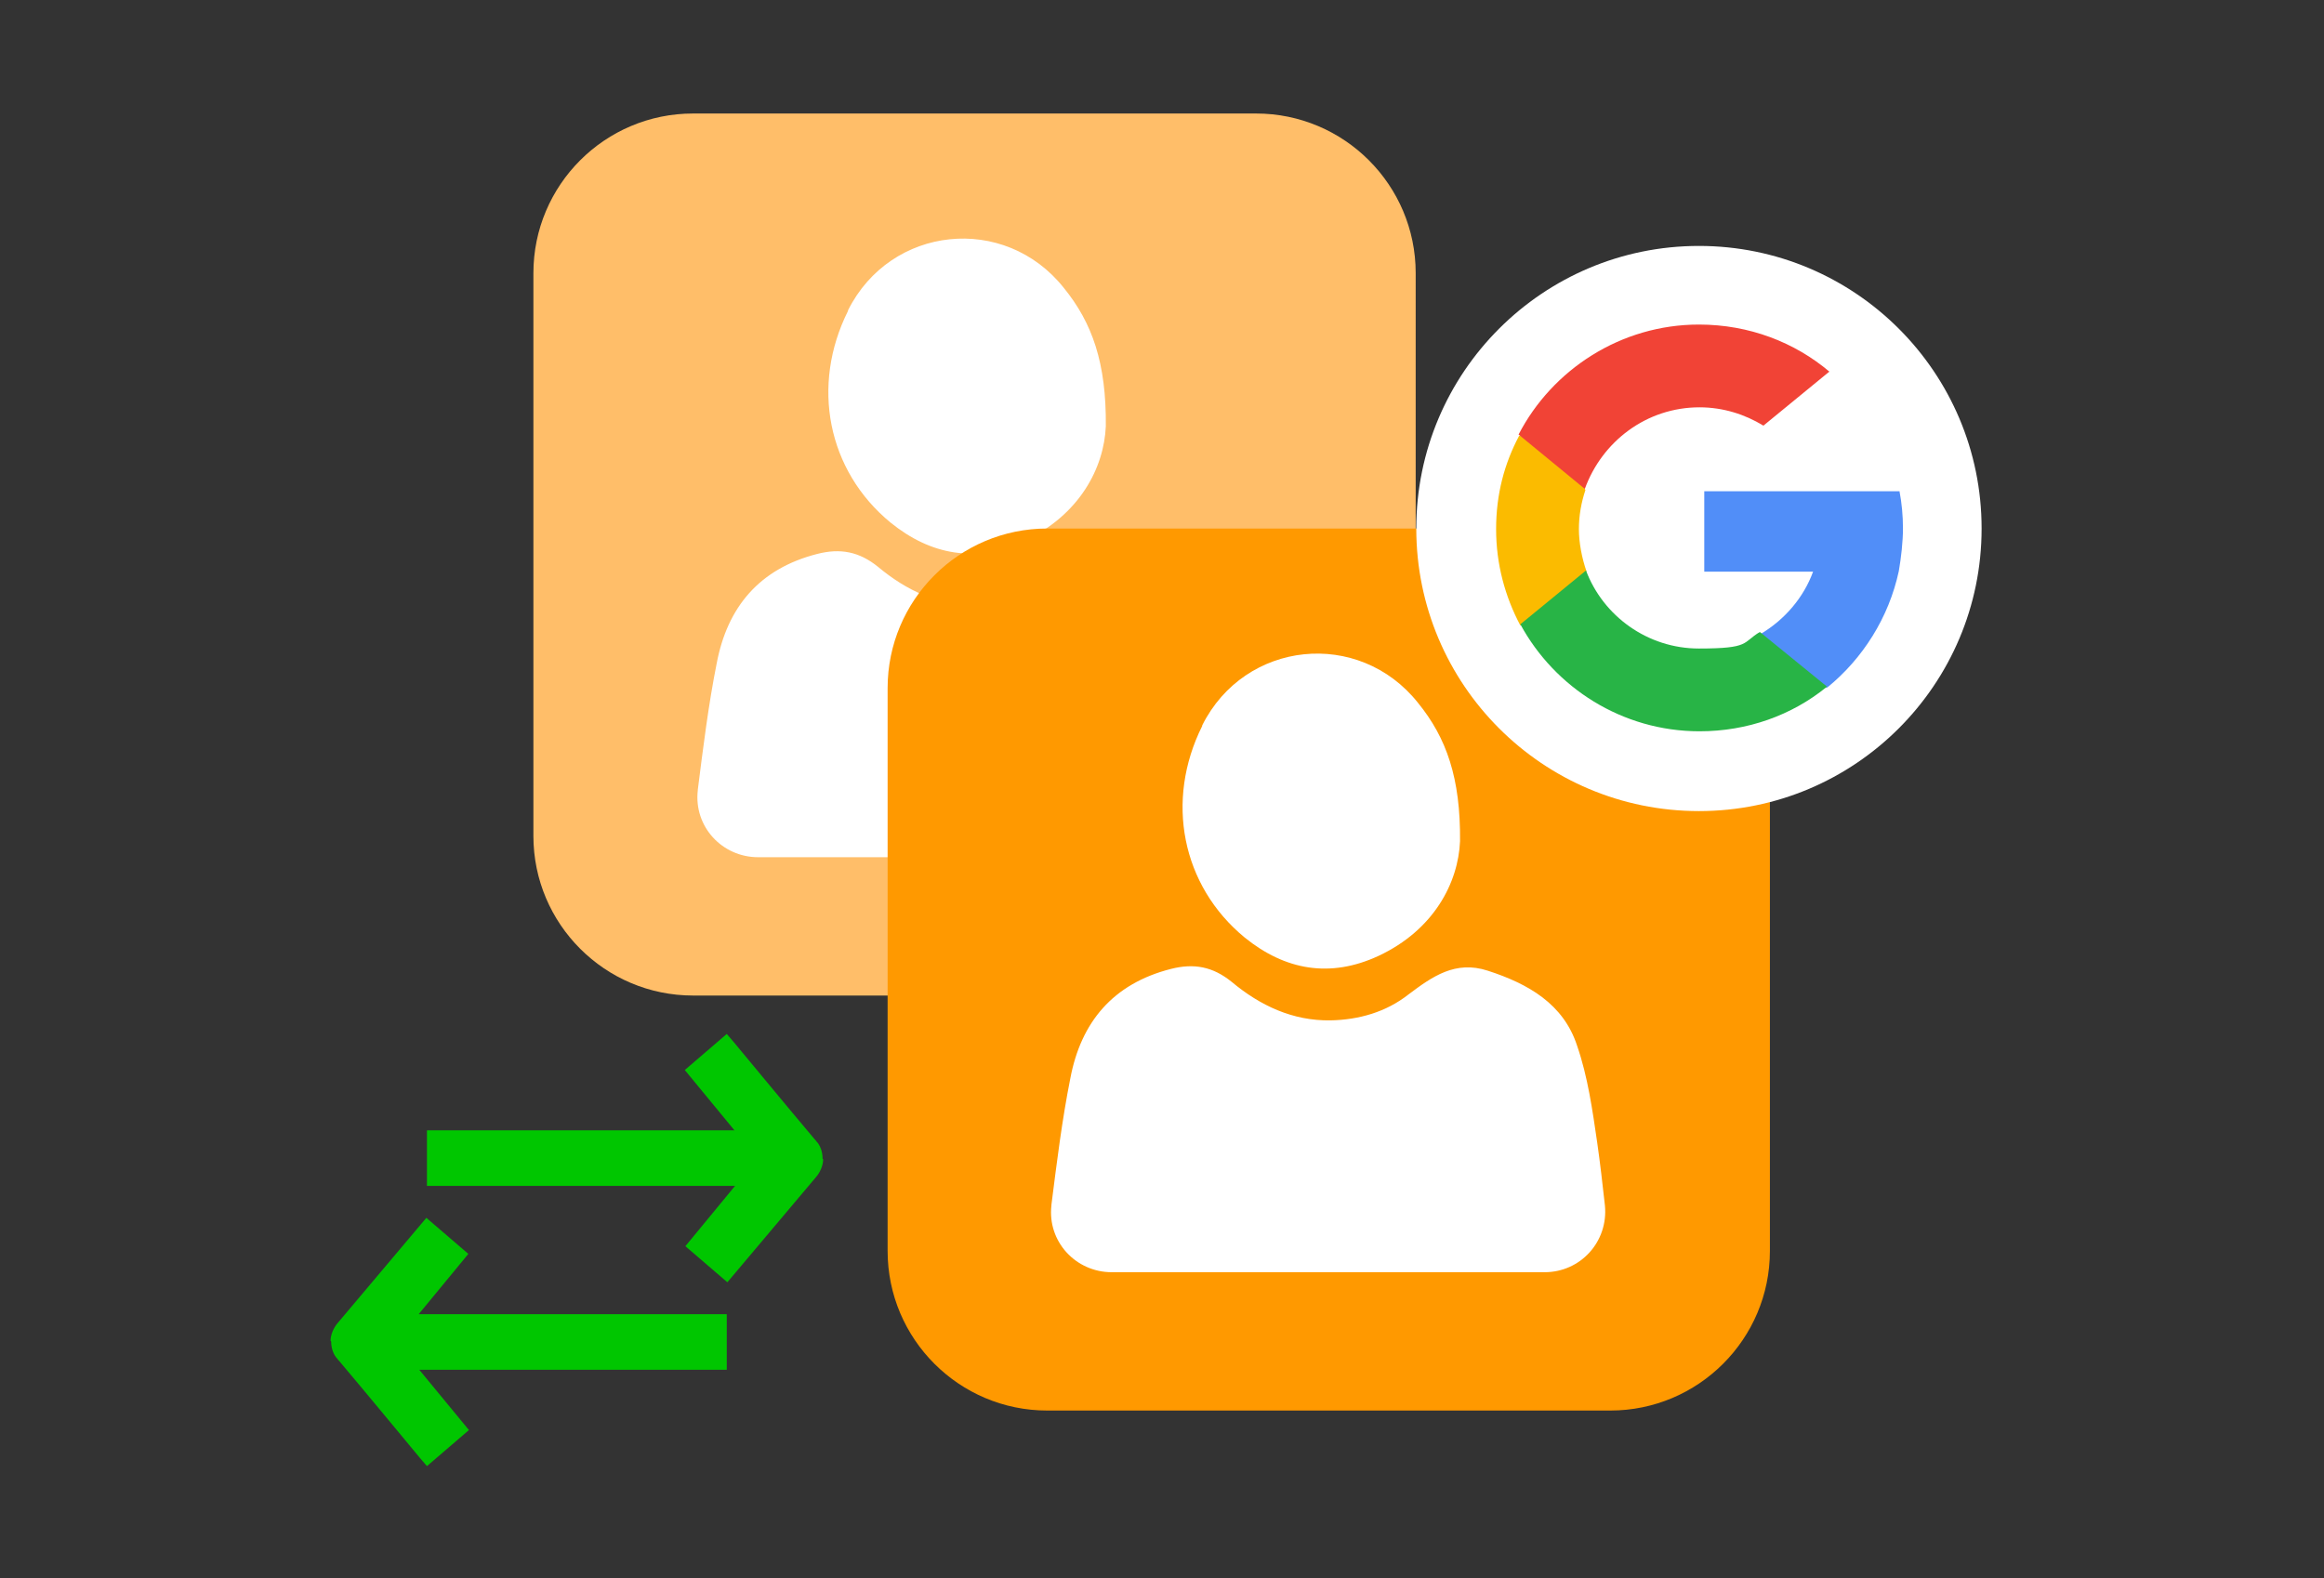
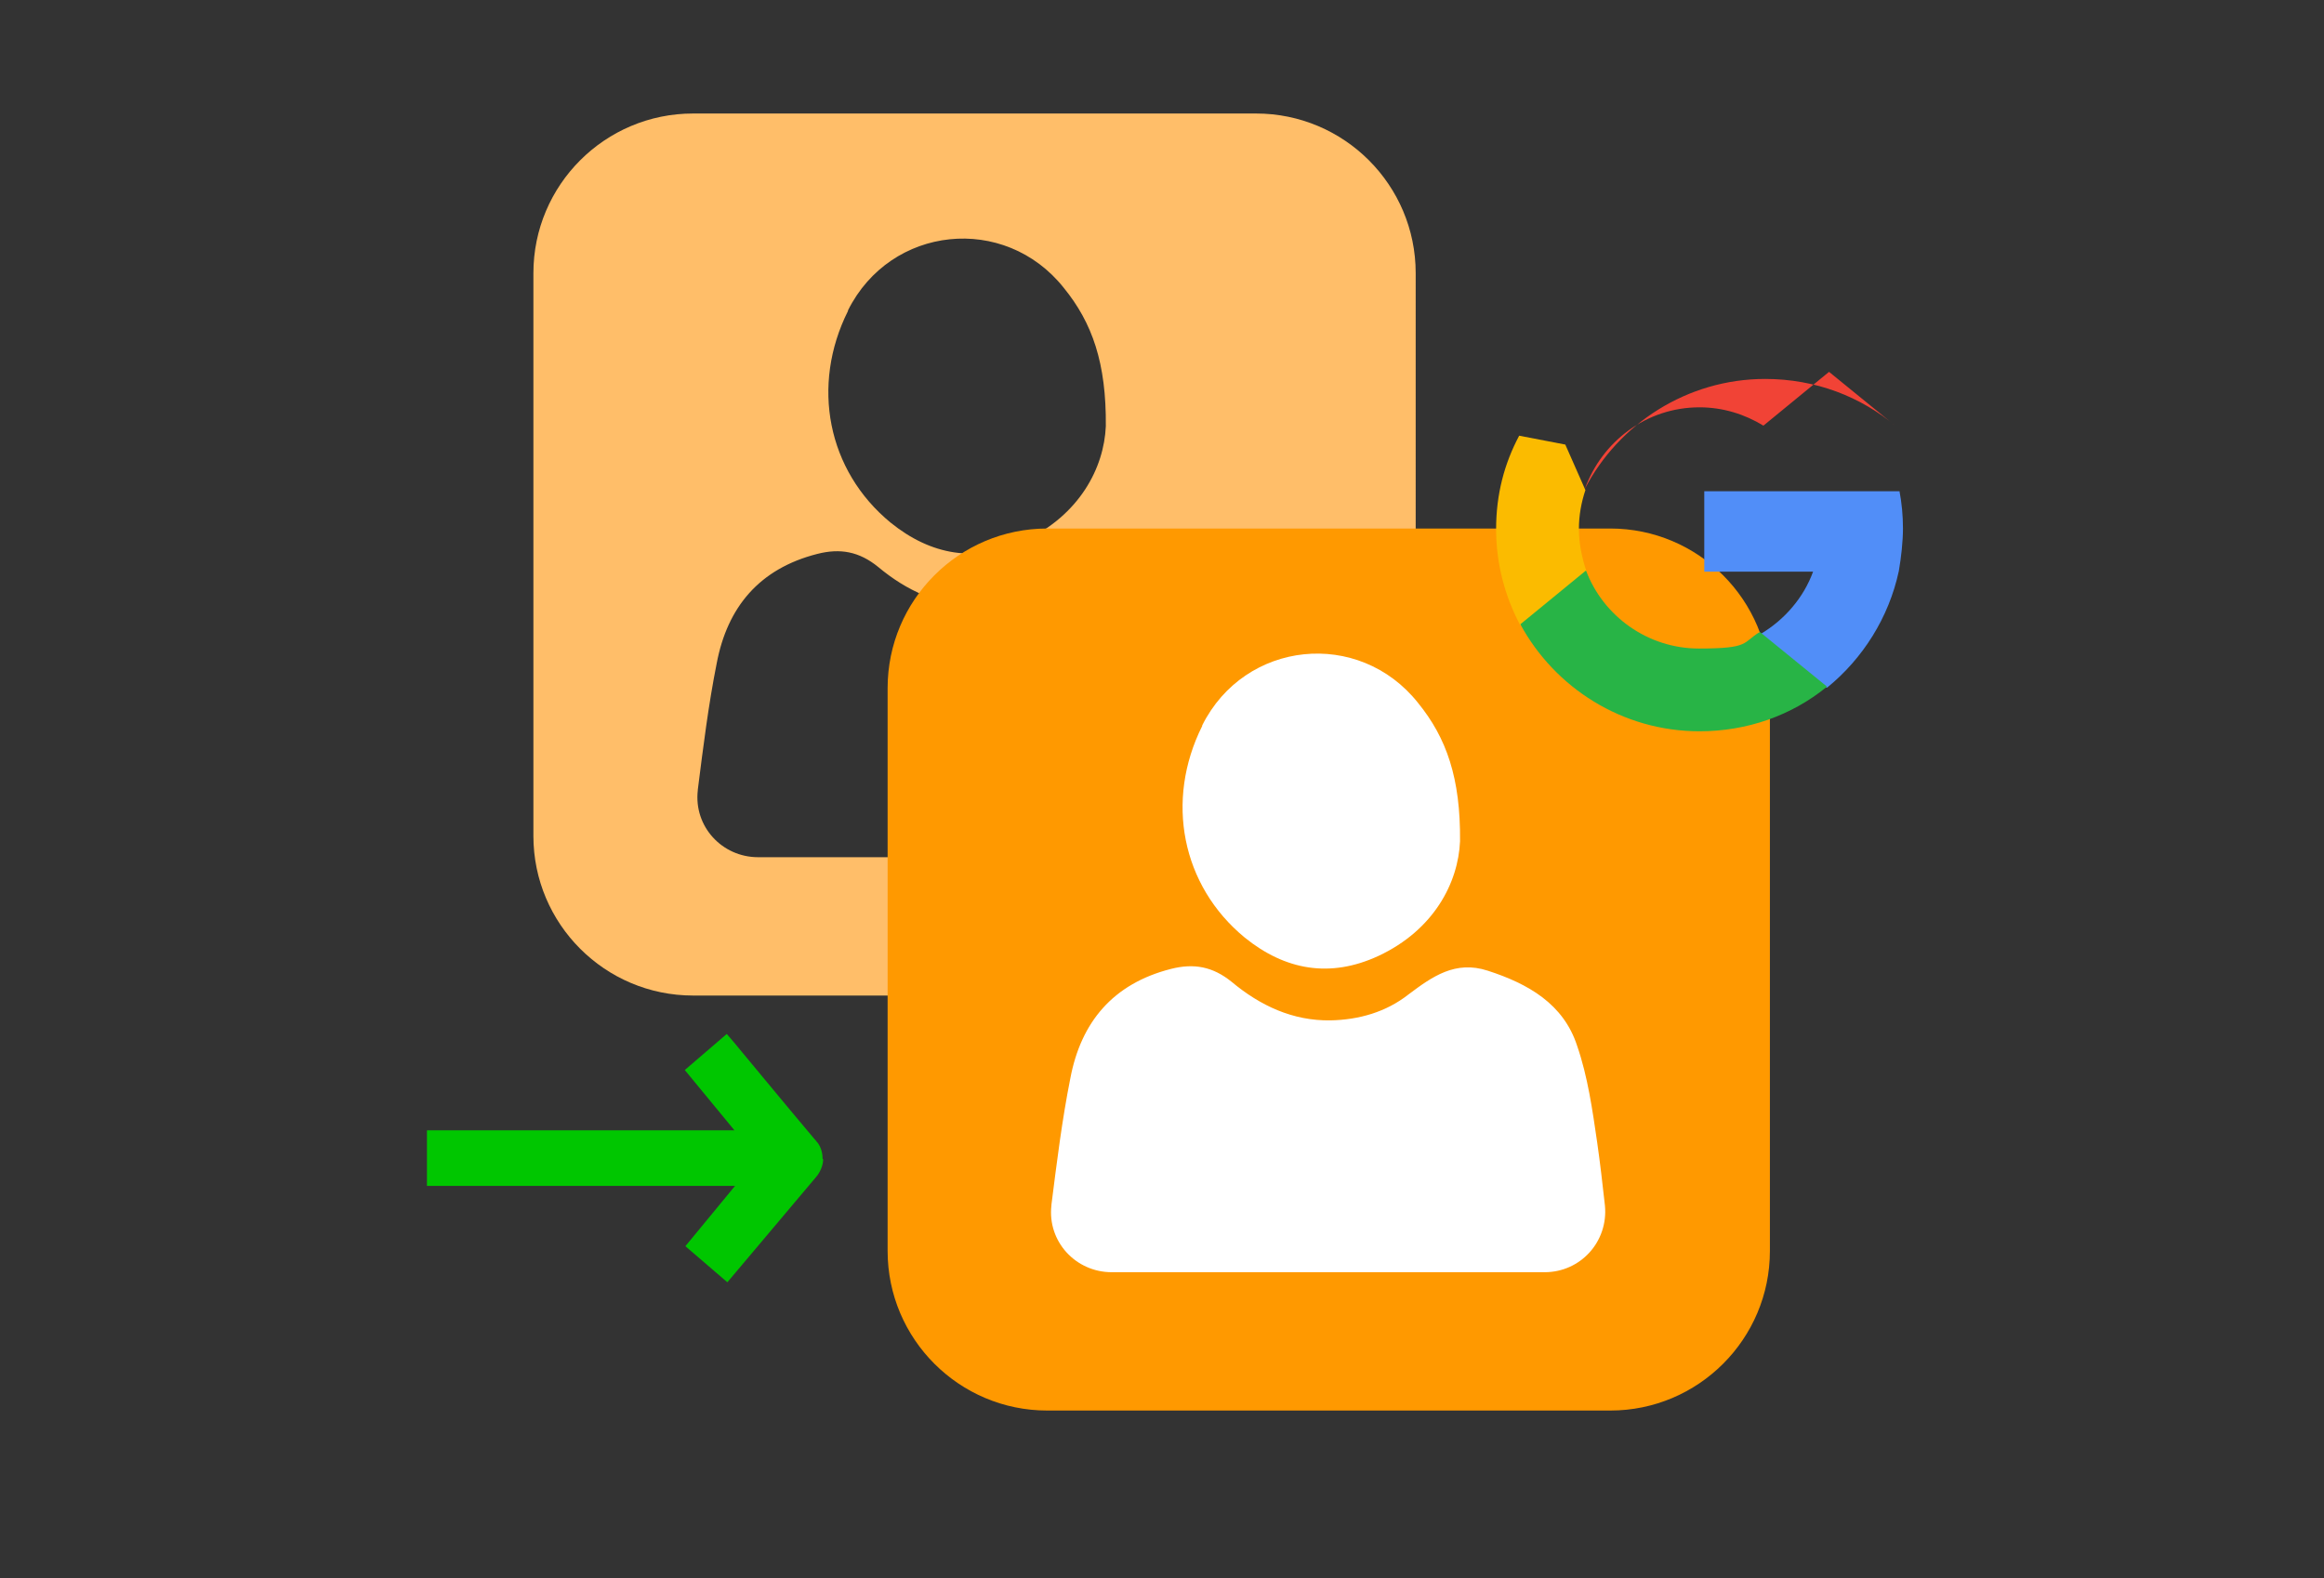
<svg xmlns="http://www.w3.org/2000/svg" id="Layer_1" data-name="Layer 1" version="1.1" viewBox="0 0 393 267">
  <rect x="0" y="0" width="393" height="267" fill="#333333" stroke="none" />
  <g>
-     <rect x="105.9" y="34.2" width="126.1" height="126.1" rx="10.4" ry="10.4" fill="#fff" stroke-width="0" />
    <path d="M90.2,46.2v95.2c0,14.9,12.1,27,27,27h95.2c14.9,0,27-12.1,27-27V46.2c0-14.9-12.1-27-27-27h-95.2c-14.9,0-27,12.1-27,27ZM143.4,52.5c7.2-14.4,26.5-16.4,36.5-3.8,4.8,5.9,7.2,12.7,7.1,23.4-.3,7-4.4,15-13.8,19.4-8.2,3.8-15.8,2.4-22.6-3.1-10.7-8.8-13.5-23.2-7.2-35.8ZM128.2,145c-6.1,0-10.9-5.2-10.2-11.3,0,0,0,0,0-.1.9-7.1,1.8-14.4,3.2-21.4,1.8-9.5,7.2-16,17-18.5,3.9-1,7.1-.4,10.3,2.2,4.8,4,10.3,6.6,16.7,6.5,4.8-.1,9.4-1.4,13.2-4.4,4-3,7.9-5.8,13.4-4,6.8,2.2,12.8,5.6,15.1,12.7,1.8,5.2,2.6,10.9,3.4,16.4.5,3.5.9,7,1.3,10.6.6,6.1-4.1,11.3-10.2,11.3-24.5,0-48.7,0-73.1,0Z" fill="#ffbe69" stroke-width="0" />
  </g>
  <g>
    <rect x="165.8" y="104.4" width="126.1" height="126.1" rx="10.4" ry="10.4" fill="#fff" stroke-width="0" />
    <path d="M150.1,116.4v95.2c0,14.9,12.1,27,27,27h95.2c14.9,0,27-12.1,27-27v-95.2c0-14.9-12.1-27-27-27h-95.2c-14.9,0-27,12.1-27,27ZM203.3,122.7c7.2-14.4,26.5-16.4,36.5-3.8,4.8,5.9,7.2,12.7,7.1,23.4-.3,7-4.4,15-13.8,19.4-8.2,3.8-15.8,2.4-22.6-3.1-10.7-8.8-13.5-23.2-7.2-35.8ZM188,215.2c-6.1,0-10.9-5.2-10.2-11.3,0,0,0,0,0-.1.9-7.1,1.8-14.4,3.2-21.4,1.8-9.5,7.2-16,17-18.5,3.9-1,7.1-.4,10.3,2.2,4.8,4,10.3,6.6,16.7,6.5,4.8-.1,9.4-1.4,13.2-4.4,4-3,7.9-5.8,13.4-4,6.8,2.2,12.8,5.6,15.1,12.7,1.8,5.2,2.6,10.9,3.4,16.4.5,3.5.9,7,1.3,10.6.6,6.1-4.1,11.3-10.2,11.3-24.5,0-48.7,0-73.1,0Z" fill="#f90" stroke-width="0" />
  </g>
  <g>
-     <circle cx="287.3" cy="89.4" r="47.8" fill="#fff" stroke-width="0" />
    <g>
      <path d="M268.2,96.7l-2.4,8.9-8.7.2c-2.6-4.9-4.1-10.4-4.1-16.3s1.4-11.1,3.9-15.8h0l7.8,1.5,3.4,7.7c-.7,2.1-1.1,4.3-1.1,6.6s.5,4.9,1.3,7.2Z" fill="#fbbb00" stroke-width="0" />
      <path d="M321.2,83c.4,2.1.6,4.2.6,6.4s-.3,4.9-.7,7.2c-1.7,7.9-6.1,14.8-12.1,19.7h0l-9.8-.5-1.4-8.6c4-2.4,7.2-6.1,8.8-10.5h-18.4v-13.6h33Z" fill="#518ef8" stroke-width="0" />
      <path d="M308.9,116.2h0c-5.9,4.8-13.4,7.5-21.5,7.5-13.1,0-24.5-7.4-30.3-18.1l11.1-9.1c2.9,7.7,10.4,13.2,19.1,13.2s7.3-1,10.3-2.8l11.3,9.2Z" fill="#28b446" stroke-width="0" />
-       <path d="M309.3,62.9l-11.1,9.1c-3.1-1.9-6.8-3.1-10.8-3.1-9,0-16.5,5.8-19.4,13.8l-11.2-9.2h0c5.7-11,17.3-18.6,30.5-18.6,8.5,0,16.2,3,22.1,8Z" fill="#f14336" stroke-width="0" />
+       <path d="M309.3,62.9l-11.1,9.1c-3.1-1.9-6.8-3.1-10.8-3.1-9,0-16.5,5.8-19.4,13.8h0c5.7-11,17.3-18.6,30.5-18.6,8.5,0,16.2,3,22.1,8Z" fill="#f14336" stroke-width="0" />
    </g>
  </g>
  <path id="move" d="M139.2,196.1c0,1-.5,2.2-1.2,3l-15,17.8-7.1-6.1,8.4-10.2h-52.1v-9.4h52l-8.4-10.2,7.1-6.1,1.2,1.4c.1.1,9.5,11.5,13.4,16.1.3.4.5.5.5.6.7.7,1.1,1.8,1.1,3Z" fill="#00c600" stroke-width="0" />
-   <path id="move-2" data-name="move" d="M55.9,226.8c0-1,.5-2.2,1.2-3l15-17.8,7.1,6.1-8.4,10.2h52.1v9.4h-52l8.4,10.2-7.1,6.1-1.2-1.4c-.1-.1-9.5-11.5-13.4-16.1-.3-.4-.5-.5-.5-.6-.7-.7-1.1-1.8-1.1-3Z" fill="#00c600" stroke-width="0" />
</svg>